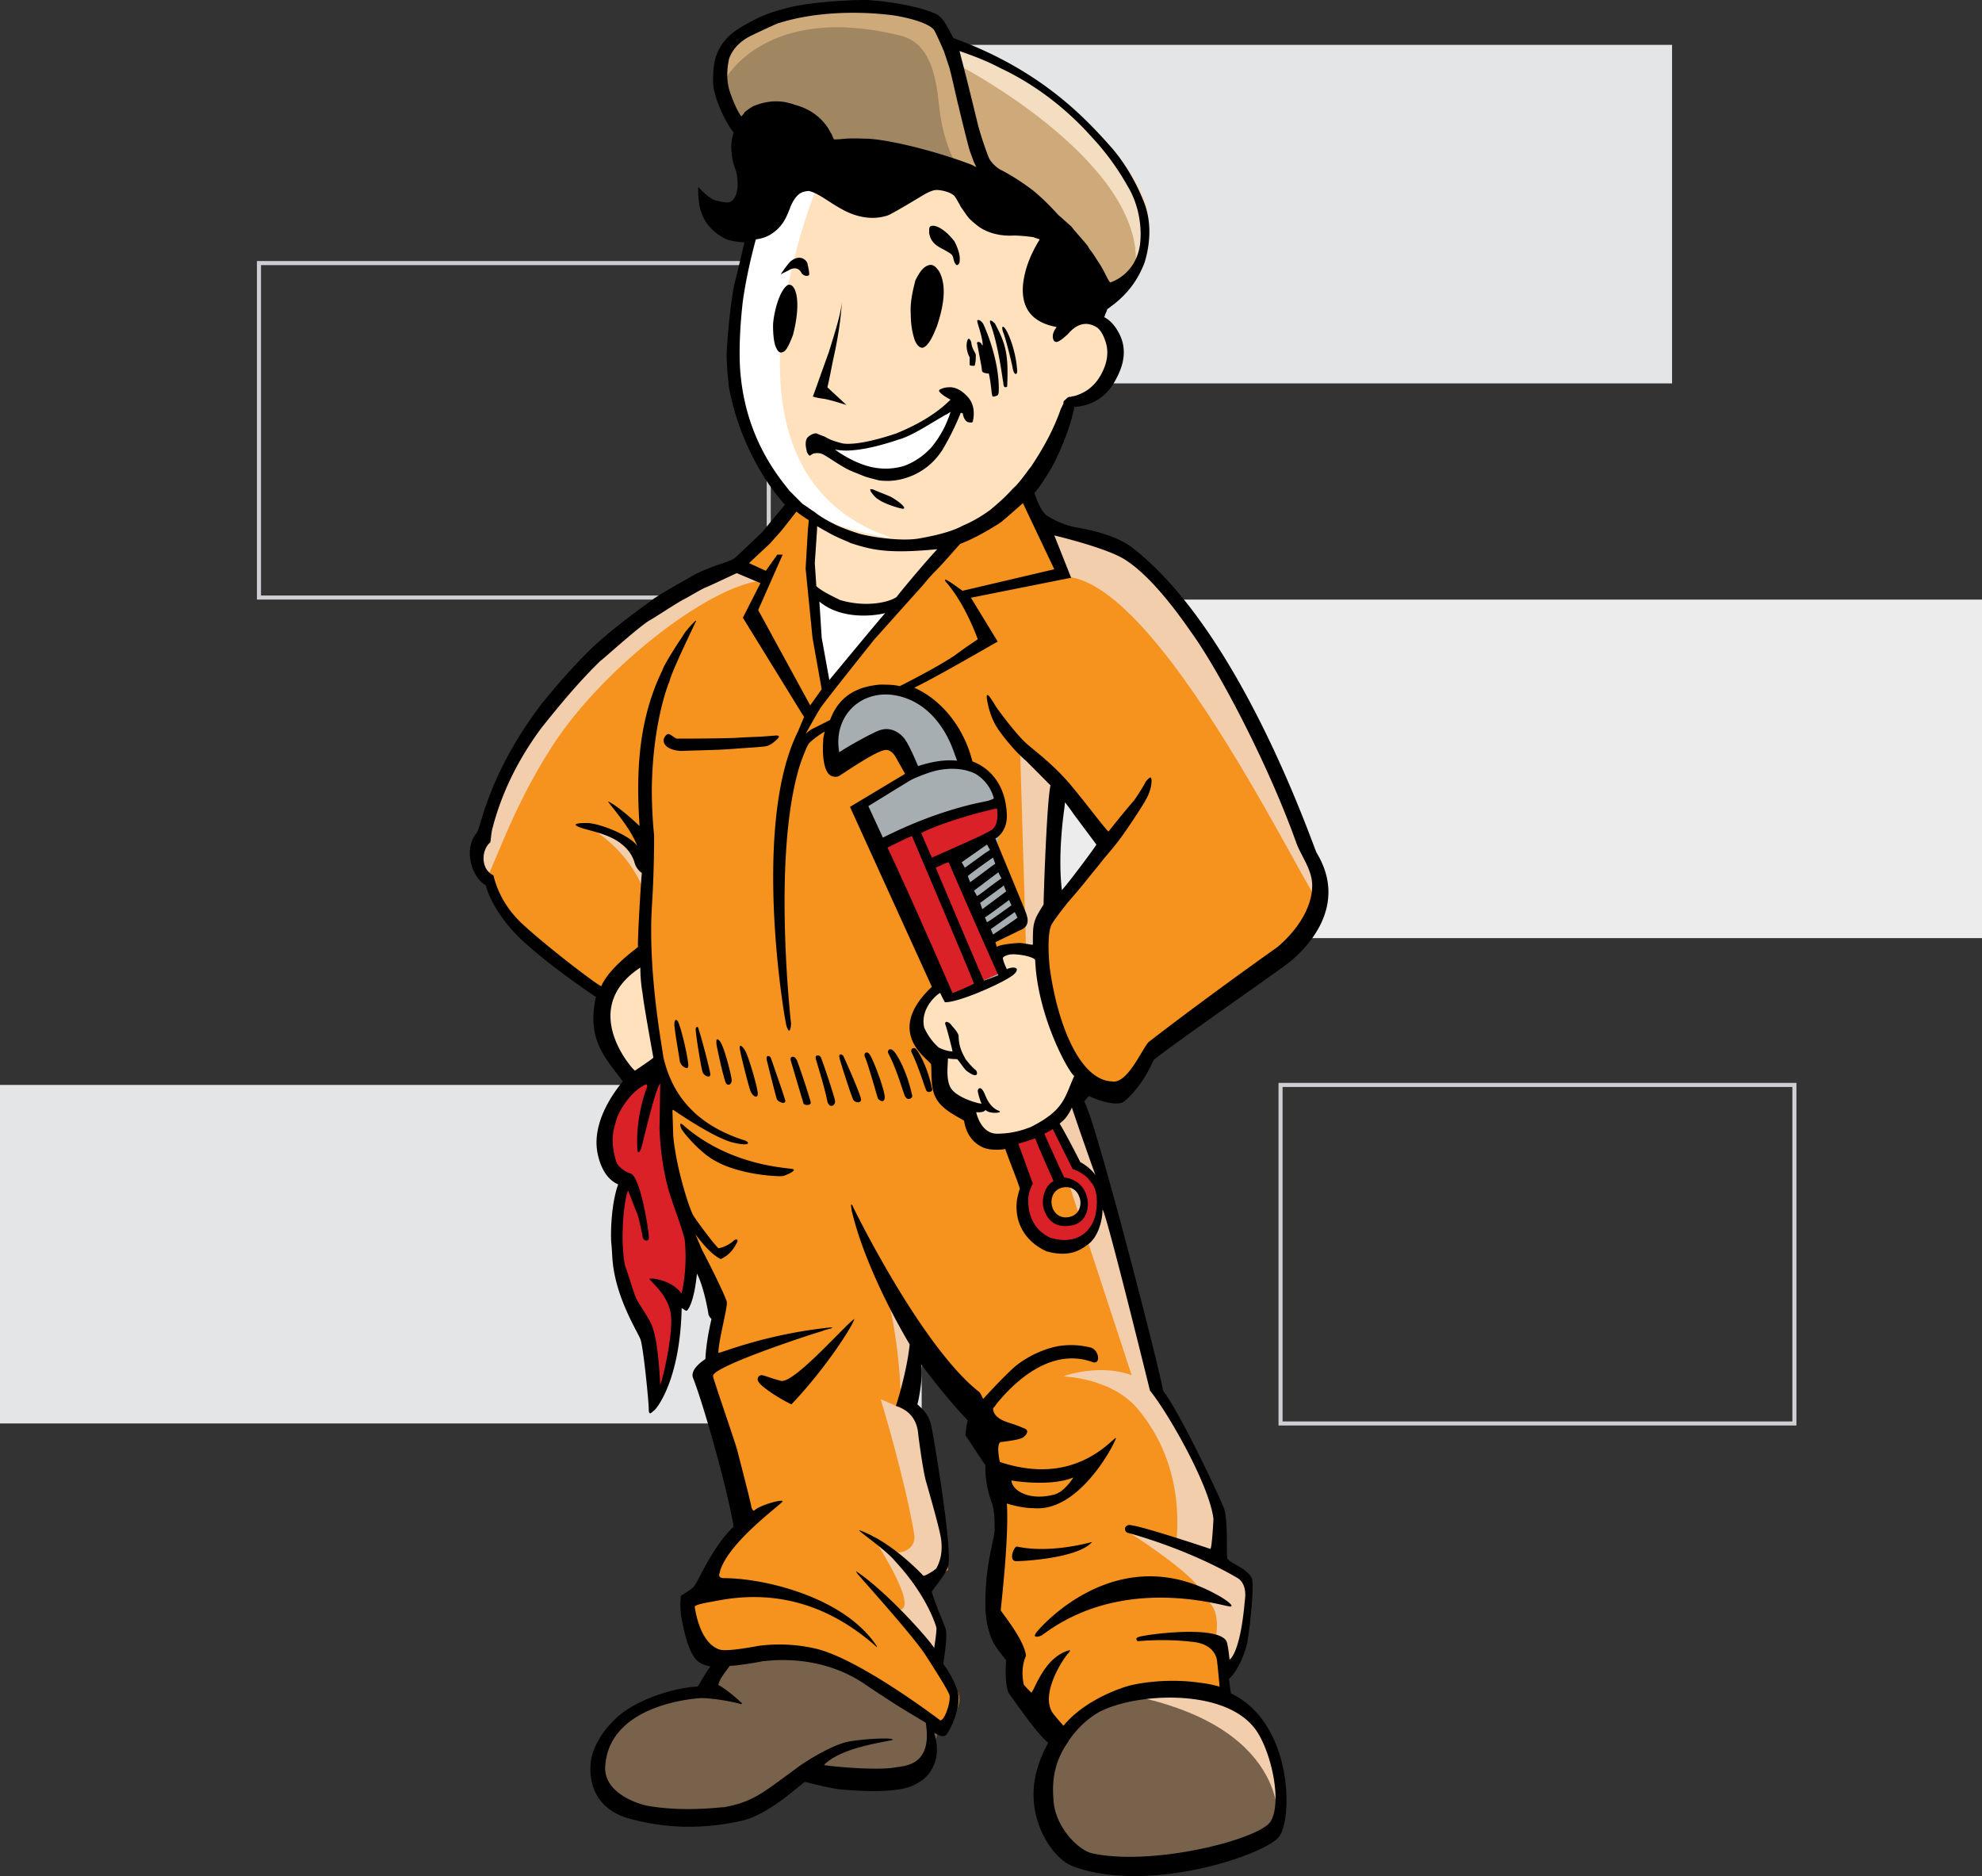
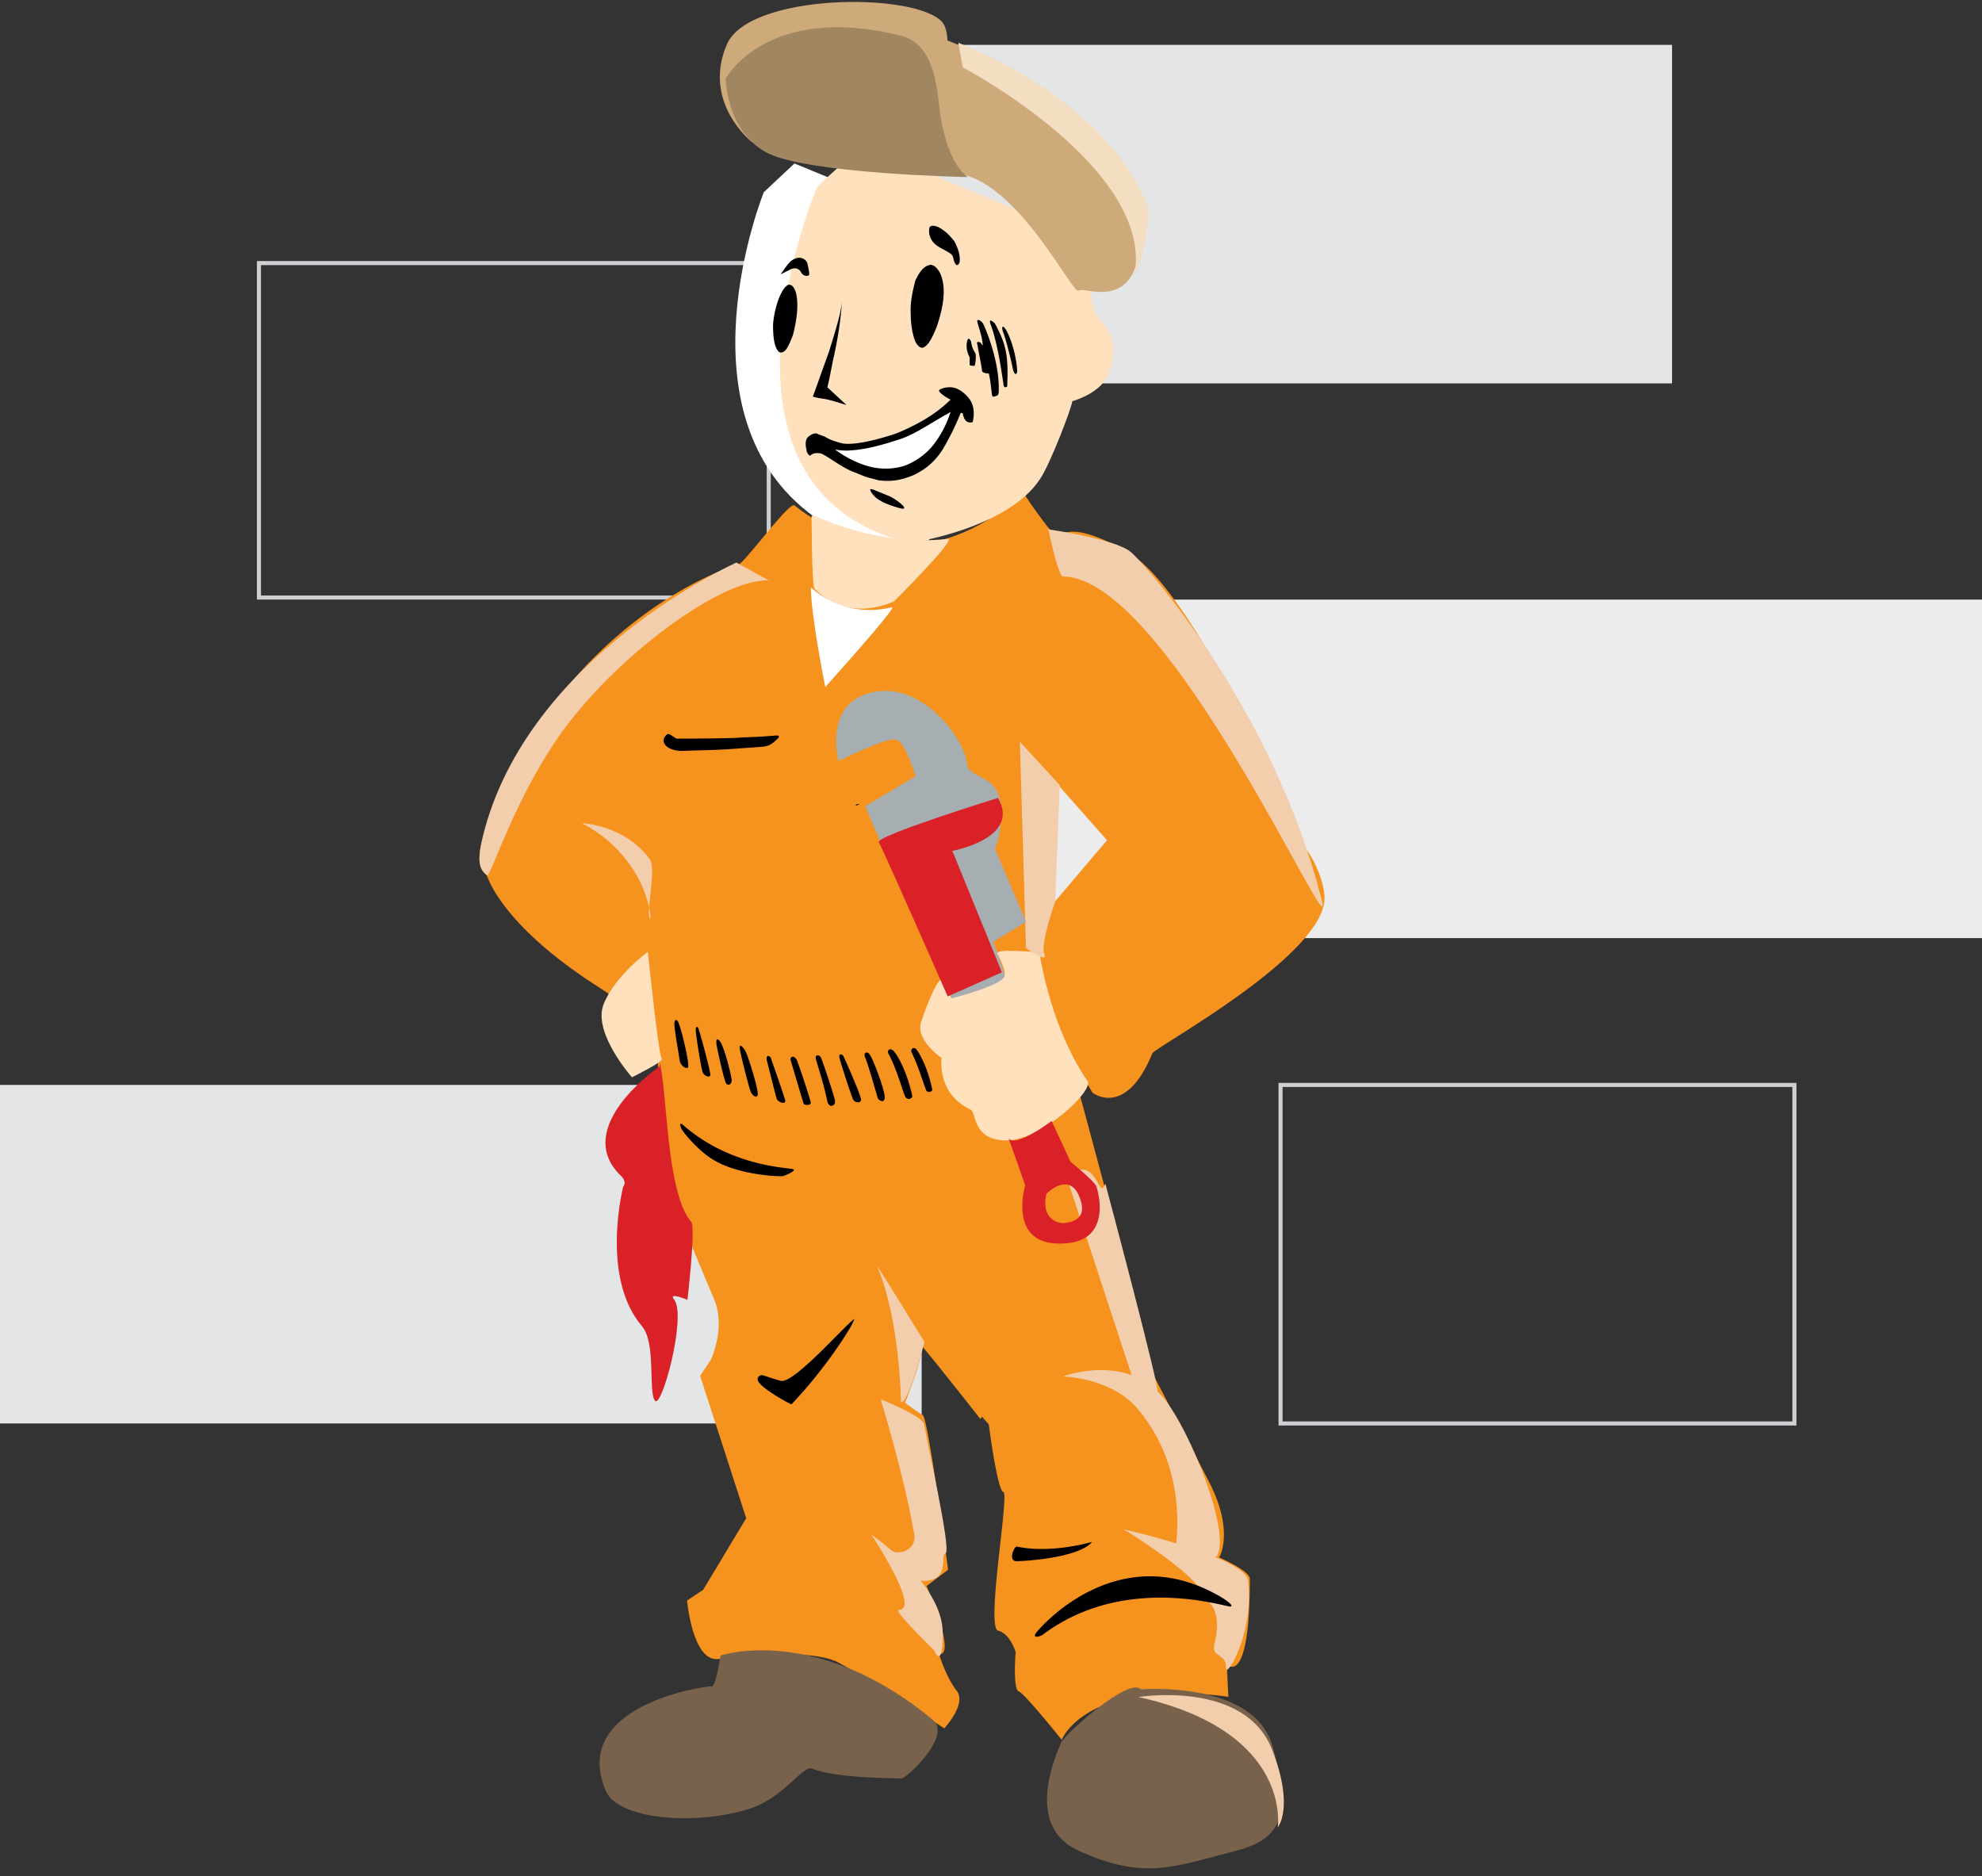
<svg xmlns="http://www.w3.org/2000/svg" width="486" height="460">
  <rect width="100%" height="100%" fill="#333333" stroke="none" />
  <g fill="none" fill-rule="evenodd">
    <path fill="#E3E5E7" d="M217 11h193v83H217z" />
    <path stroke="#CDCFD3" d="M440 266H314v83h126zM63.5 64.5h125v82h-125z" />
    <path fill="#E3E5E7" d="M0 266h226v83H0z" />
    <path fill="#ECECED" d="M230 147h256v83H230z" />
    <g fill-rule="nonzero">
      <path d="M267.876 267.89s8.095 6.415 14.684-9.623c.565-1.509 44.052-24.906 42.17-39.057-.753-6.415-4.895-11.698-4.895-11.698s-25.98-62.453-43.487-72.265c-17.697-10-15.25-.566-19.58-6.226-4.33-5.66-5.835-8.302-5.835-8.302s-25.603 27.17-56.101 3.207c-1.318-1.132-12.613 14.717-14.12 14.717-1.694 0-43.675 14.152-61.936 65.85-3.012 8.302.565 10 .565 10s3.2 12.076 27.485 27.548c7.719 4.906 12.049 10.189 14.12 14.15 3.012 37.171 3.576 37.171 14.119 62.266 3.012 6.981-.753 14.906-.753 14.906l-2.636 3.962 11.296 34.906-10.543 17.547-3.953 2.642s1.318 14.906 7.53 14.34c6.213-.755 23.156-2.642 29.745.943 6.589 3.585 25.791 16.038 25.791 16.038s5.648-6.038 3.012-9.245c-2.635-3.397-4.33-9.057-4.33-9.057s4.707 2.075-3.012-16.604l5.272-3.962s-4.895-37.17-6.213-37.925c-1.318-.755-4.33-3.02-4.33-3.02s4.895-12.264 3.953-13.962c-.94-1.698 14.496 17.925 14.496 17.925s.189-.189.377-.566l1.694 1.887s2.071 16.226 3.577 16.604c1.506.377-4.33 33.208-1.318 33.962 3.012.755 4.33 5.284 4.33 5.284s-.753 9.056.753 9.622c1.506.566 10.543 11.887 10.543 11.887s5.647-15.283 40.852-10.566l-.377-7.925s5.648 6.038 5.648-20.943c0-2.076-7.53-5.283-7.53-5.283s3.953-6.227-2.636-18.868l-13.178-25.284s-.188 0-.377-.188c-2.824-13.585-19.955-76.416-19.955-76.416l-4.33-.189a8.935 8.935 0 001.883-1.887c1.506-1.698 7.53 8.868 7.53 8.868zm-8.095-75.095l11.672 13.208-12.99 15.283c.188 0-.188-29.623 1.318-28.491z" fill="#F6921E" />
      <path d="M227.833 132.436s-18.016 1.9-28.15-5.7c-34.53-24.895-12.386-79.624-12.386-79.624l7.507-7.031 11.072 4.56 21.957 87.795z" fill="#FFF" />
      <path d="M200.424 45.688s-31.716 74.358 22.708 87.437c0 0 23.834-3.363 31.904-15.694 2.44-3.55 7.882-17.749 7.882-19.057 0 0 6.943-1.868 8.82-6.539 1.877-4.67 1.877-9.528-1.69-13.078-3.565-3.55-2.251-10.276-2.251-10.276l-17.829-16.814-38.659-15.88-10.885 9.901z" fill="#FFE1BD" />
      <path d="M200.742 109.165s16.397 3.907 31.863-10.233c.745-.744.931 1.302.931 1.489 0 1.488-5.59 16-13.974 16-8.385.186-18.82-7.256-18.82-7.256z" fill="#FFF" />
      <path d="M199.761 126.444s15.747 7.744 32.619 5.666c2.625-.377-13.123 15.298-13.123 15.298s-10.872 5.666-19.496-3.022c-.75-.755-.75-17.942-.75-17.942m-40.117 107.273s2.624 25.307 3.374 25.873c.75.567-7.31 4.533-7.31 4.533s-9.749-10.954-6.937-17.942c2.812-6.988 10.873-12.842 10.873-12.842m95.982.189s-11.436-1.133-10.31.377c.75 1.134 2.249 4.91 1.686 5.1-6.936 2.266-13.872 9.065-14.997 1.888-.562-3.21-4.124 5.666-5.436 9.82-1.313 4.345 5.061 8.688 5.061 8.688s-1.312 8.688 7.124 12.654c1.5.755.375 7.554 8.81 7.554 8.437 0 21.372-12.087 19.872-14.542-1.875-2.644-8.81-13.409-11.81-31.54z" fill="#FFE1BD" />
      <path d="M161.734 260.523c1.897 6.231 1.517 31.91 7.776 39.086 1.138 1.321-.948 19.07-.948 19.07s-4.931-2.077-3.224 0c3.034 3.965-3.035 26.812-4.742 24.735-1.706-2.266.38-14.161-3.224-18.315-10.24-12.084-4.551-34.176-4.551-34.176s1.138-1.133-.759-2.832c-11.948-11.896 9.672-26.624 9.672-26.624" fill="#DA2128" />
      <path d="M199.212 144.29s7.422 7.473 19.481 4.6c1.67-.384-16.327 19.544-16.327 19.544s-3.525-17.437-3.525-24.335" fill="#FFF" />
      <path d="M184.237 34.715s-12.158-9.661-5.986-23.868c5.425-12.502 45.83-12.881 52.751-5.493 1.31 1.515 1.31 4.546 1.31 4.546-7.108-2.463 47.326 15.343 47.326 46.788 0 20.838-13.842 13.26-15.152 14.586-1.31 1.326-14.403-25.951-28.994-28.603-14.217-2.652-51.255-7.956-51.255-7.956z" fill="#CEAA7A" />
      <path d="M188.487 142.285l-7.91-4.356s-51.231 22.727-62.155 67.046c-2.072 8.334.188 8.523.942 9.66.753.947 5.65-15.72 16.009-31.63 12.62-19.697 40.494-41.099 53.114-40.72zm68.558-12.5s16.197 2.272 20.153 5.492c3.955 3.22 35.22 39.016 46.898 85.418 3.578 14.584-37.67-79.357-63.473-79.357-1.13 0-3.578-11.553-3.578-11.553zm2.825 62.69l-1.13 28.6s-3.767 10.416-2.637 12.878c.942 2.462-4.52-1.515-4.52-1.515l-1.507-50.57 9.794 10.607z" fill="#F3CEAD" />
      <path d="M234.962 10.497s34.518 12.428 45.961 38.789c2.439 5.46-3.189 20.9-2.626 17.51 3.94-25.984-42.21-50.273-42.21-50.273l-1.125-6.026z" fill="#F4DEC1" />
-       <path d="M263.963 267.68s-2.713 6.467-5.607 6.467 5.968 10.84 5.968 10.84 6.511 4.374 5.607 7.037c-.905 2.662 1.627-1.142 1.627-1.142l-7.595-23.201z" fill="#F3CEAD" />
      <path d="M271.035 290.183c-1.669 4.898-2.04-8.101-9.457-1.507l16.69 50.866s4.45.565 5.563 2.072c1.298 1.32-12.796-51.431-12.796-51.431z" fill="#F3CEAD" />
      <path d="M260.627 337.48s15.38-5.87 24.57 5.114c6.564 7.764 16.88 33.52 13.128 39.013-.375.568-9.94-1.136-9.94-2.462 0-1.705 3.001-19.128-9.565-33.9-6.565-7.575-18.193-7.765-18.193-7.765z" fill="#F3CEAD" />
      <path d="M292.373 391.543c8.616.377-11.051-13.203-16.858-16.598 0 0 29.97 6.79 30.531 12.637 1.499 13.203-5.62 24.331-5.432 21.313.187-3.583-3.746-2.452-2.81-5.847 3.372-14.334-8.616-11.694-5.431-11.505zm-68.18-15.277c-2.435-14.335-8.242-33.196-8.242-33.196s10.49 4.15 10.677 6.224c.374 2.83 6.743 30.932 5.244 31.498-1.498.566 1.124 6.036-4.495 6.79-5.807.566-9.927-8.299-8.99-7.544 1.872 1.509 6.368 0 5.806-3.772z" fill="#F3CEAD" />
      <path d="M213.666 376.27s17.494 11.855 17.494 24.086c0 9.409-2.047 4.328-2.047 4.328s-10.236-9.973-8.747-9.973c5.583 0-6.7-18.441-6.7-18.441zm7.258-32.554s-.186-19.758-5.77-33.118c-.558-1.317 11.54 18.44 11.54 18.44s-4.095 15.619-5.77 14.678zM142.76 201.834s10.422.376 16.563 8.844c1.675 2.258-.93 12.796 0 14.49.745 1.693 0-14.49-16.563-23.334z" fill="#F3CEAD" />
      <path d="M268.795 290.808c-.556-1.347-6.295-5.965-6.295-5.965l-4.628-10.005s-8.886 6.734-10.553 4.233l4.073 11.545s-4.628 15.2 9.627 14.238c11.663-.577 8.331-12.699 7.776-14.046zm-7.776 9.044c-2.036.192-5.739-1.347-4.443-7.12l.185-.192s5.74-5.773 8.146 1.54c1.666 4.617-1.851 5.58-3.888 5.772z" fill="#DA2128" />
      <path d="M243.56 230.89l8.037-4.88-7.664-18.017c.56-1.126.935-2.252 1.122-3.753 2.803-16.328-7.664-11.824-8.038-17.454-.561-5.442-10.655-19.706-22.992-17.078-12.337 2.627-8.411 16.89-8.411 16.89s11.963-6.005 14.206-5.254c2.243.75 4.673 9.008 4.673 9.008l-12.337 7.32 8.038 18.954h.187l12.897 28.151s13.646-3.378 13.085-5.817c-.374-1.127-2.804-8.07-2.804-8.07z" fill="#A7AEB2" />
      <path d="M237.339 43.42s-4.715-2.451-6.79-15.275c-.754-4.903-.754-17.35-9.807-19.424-32.817-8.109-42.813 10.56-42.813 10.56s.189 12.825 9.996 18.105c9.807 5.28 49.414 6.035 49.414 6.035z" fill="#A18761" />
      <path d="M176.68 405.89s23.624-7.925 52.123 15.851c4.687 3.963-6.75 14.53-7.875 14.341-1.125-.188-15.937 0-21.749-2.453-2.437-.943-6.937 7.36-15.936 10.001-13.125 3.963-31.686 2.454-34.686-4.528-8.812-20.757 23.436-25.664 26.061-25.664.937-.188 2.062-7.548 2.062-7.548zm103.12 8.303s27.748-2.264 32.248 13.964c4.5 16.228 2.812 22.644-9.187 25.663-14.812 3.774-22.311 7.36-38.623-.188-13.312-6.228-5.062-23.777-4.125-26.23.563-1.887 16.687-16.417 19.687-13.209z" fill="#78624B" />
      <path d="M244.721 195.631s-30.172 9.352-29.223 10.88c.949 1.526 16.889 37.79 16.889 37.79l13.283-5.917-12.145-29.774s16.889-3.054 11.196-12.979z" fill="#DA2128" />
      <path d="M279.163 416.068s26.266-4.3 32.833 13.089c5.44 14.024 1.313 18.886 1.313 18.886s3.752-23.56-34.146-31.975z" fill="#F3CEAD" />
      <path d="M242.835 79.32c2.063 5.466 3.001 13.948 3.189 14.513 0 1.696.938.942.938.942.375-7.915-.375-10.554-3.002-15.454-.563-.566-1.5-1.32-1.125 0zm-.376 12.251c.376 1.508.563 3.393.75 5.09.188.188-.187.942 1.126.376.188 0 .563-.188.563-1.13.188-5.655-1.876-12.252-3.752-16.398-.375-.754-1.313-1.32-1.5-.942-.188.377 1.313 3.958 1.313 6.03 0 .378-.375-.565-.563-.565-.188-.188-.375-.188-.563-.188-.187 0-.375.188-.187.565.375 2.262 1.125 5.655 1.125 6.408 0 .754 1.688.754 1.688.754zm-5.252-8.104c-.375 1.13-.188 2.827.563 4.146v1.885c.187.189.75.189 1.125.189.188-.189.188-.189.188-.377.187-.754.187-1.508.187-2.262 0-.565-.938-1.32-1.125-3.204 0 0-.563-1.508-.938-.377zm-56.655 100.08c2.252-.188 6.003-.377 7.129-.565 1.126-.189 2.064-.943 3.002-1.885.938-.943-.563-.754-.563-.754l-2.439.188c-2.439.189-4.877.189-7.129.377-4.877.189-13.882.189-14.632.189-.563-.189-1.501-1.131-2.064-1.131-.563 0-1.125 1.13-1.125 1.32-.188 1.884 2.25 2.826 4.502 2.826 4.502-.188 8.817-.188 13.32-.565zm30.204 13.57c-.376 0-.75 0-.938.377.375 0 .562-.188.938-.377zm7.128 61.254c2.064 3.958 3.377 8.859 3.94 10.178.563 1.508 1.876.754 1.876.189-1.313-6.22-3.94-10.744-4.878-11.309-.938-.565-1.313.377-.938.942zm-24.012 1.508c.187.754 3.001 10.178 3.189 10.743.188.377 2.063.566 1.688-.565-.375-1.508-2.814-8.858-3.376-10.178-.75-1.32-1.689-.754-1.501 0zm-4.878-.565c-.375-.566-1.313-.754-.938.754s2.251 9.046 2.439 9.423c.188.566 2.064 1.508 2.064.377-.188-.942-3.377-9.989-3.565-10.554zm11.068.377c.376 1.32 2.064 6.596 2.814 10.366.563 1.885 2.064.942 1.876-.189-.187-1.13-3.001-9.612-3.376-10.366-.188-.942-1.689-1.13-1.314.189zm13.32-.943c-.75-1.319-1.688-.565-1.313.377.562.943 3.001 9.613 3.189 10.178.375.565 1.688 1.32 1.688-.377-.187-2.262-2.814-9.047-3.564-10.178zm-7.504.754c.375 1.508 3.002 9.612 3.377 10.178.375.565 1.688.942 1.876 0 .187-.754-4.127-10.366-4.315-10.743-.188-.377-1.313-.943-.938.565zm-11.443 27.14c-1.126-.376-15.008-.565-26.64-10.554-.374-.377-1.5-1.32-.75.565.376.943 4.69 6.032 8.255 7.916 5.815 3.393 15.195 3.958 16.696 3.77.187 0 3.564-1.32 2.439-1.696zm-23.825-34.49c-.188.565 1.313 9.8 1.688 10.743.375.942 1.876 1.508 1.876.565 0-.942-2.439-9.989-2.814-10.931-.188-.943-.563-.943-.75-.377zm5.065 3.77c0 .376 1.876 9.235 2.439 9.8.375.377 1.125.377 1.313-.754 0-.942-1.876-8.67-3.002-9.8-.938-.943-.75.188-.75.753zm-9.568-5.655c-.75-.754-.75.754-.75.942.188 2.45 1.126 7.35 1.313 8.859.188 1.319 1.876 2.261 2.064 1.508.375-.754-1.876-10.555-2.627-11.309zm15.383 7.35c.376 2.074 2.251 9.236 2.44 9.613.374 1.32 1.687 2.261 1.875 1.13.188-1.13-2.439-9.989-3.19-10.93-.75-1.132-1.5-1.697-1.125.188zm5.253 79.537c-.563 0-1.5.754-.563 1.885.75 1.13 5.065 3.958 7.88 5.277 8.816-9.235 15.57-20.167 15.382-20.92-2.626 1.884-15.383 16.585-18.197 15.077-1.688-.377-3.94-1.32-4.502-1.32zm111.433 53.715c-24.388-13.382-42.96 7.916-44.085 9.424-1.126 1.508.938.942 1.5.565 20.26-15.266 45.024-6.785 46.15-6.973 1.125-.189-2.064-2.262-3.565-3.016zm-48.963-8.104c1.876 0 15.195-.754 18.572-4.712-6.378 1.696-13.32 2.262-18.384 1.13-.75-.188-2.252 3.582-.188 3.582zm-3.002-302.502c-.562-.566-.562.377-.187 1.32.563 1.319 2.063 7.35 2.251 8.48.375 2.262 1.313 1.885 1.126.566-.376-5.089-2.44-9.8-3.19-10.366zm-22.699 177.731c1.689 3.393 3.002 7.916 3.565 9.236.375.942 1.688.377 1.5-.189-1.125-5.465-3.376-9.423-4.127-9.989-.938-.377-1.125.566-.938.942zm.938-189.228l-.187.754c-.563 2.262-1.126 4.9-.938 7.539 0 2.45.375 4.523.938 6.22.562 1.507 1.5 2.261 2.25 1.884 1.126-.565 2.064-2.261 3.19-5.089 2.063-6.03 2.251-10.554.563-13.57-.188-.188-1.126-1.884-2.44-1.508-1.5.377-2.438 1.885-3.376 3.77zm10.88-4.9c.188-2.074-1.312-4.712-1.312-4.712-.563-.754-1.314-1.508-1.689-1.885-1.688-1.508-3.001-2.073-3.94-1.885-.562.189-.562.566-.562 1.697.187 1.13.563 1.884 1.313 2.638s1.688 1.131 3.002 1.885c.938.565 1.313.754 1.5 1.32.188.376.188 1.507.938 2.072.376 0 .75-.376.75-1.13zm-42.021 2.45c1.876-1.131 2.814-.189 3.19.565.374.754 1.5.943 1.875.566.188-.377-.188-1.885-.375-2.827-.188-.754-1.688-2.45-4.127-.566-.563.566-1.313 1.508-2.439 3.204l1.876-.942zm-.188 3.58c-2.25 1.509-3.564 7.728-3.564 9.99 0 2.073.188 3.77.563 4.9.563 1.508 1.125 1.885 1.876 1.508.75-.188 1.5-1.696 2.439-4.146 2.25-8.67.562-13.005-1.314-12.251zm13.32 3.959c-.188 2.827-1.501 6.973-3.19 12.44-2.25 6.219-3.564 9.988-3.939 10.93.563.19 1.313.378 2.814.566 1.876.377 3.564.942 5.44 1.508l-4.69-4.335c.563-2.262.938-4.523 1.501-7.162 1.313-5.843 1.876-10.555 2.064-13.947zm24.387 21.486c-.562.188-.562.377-.562.565.375.566 1.313 1.32 2.814 2.074-3.565 3.58-8.255 6.22-13.32 8.292-6.19 2.074-10.693 2.828-13.132 2.45-1.5-.376-2.814-.753-4.127-1.507-.187-.189-1.5-.566-2.25-.943-.751-.188-2.252.754-2.44 1.32-.562 1.13 0 2.827 0 3.015 0 .189.375.943.75 1.131 0 0 .563-.377.939-.565.375 0 .75-.189 1.688 0 1.126.188 5.065 3.392 8.067 4.523l2.814 1.131c1.125.377 2.063.565 3.376.942 3.002.377 5.628 0 8.63-1.319 2.814-1.32 5.065-3.204 6.941-6.031a65.73 65.73 0 004.502-9.047c0-.188.188-.188.563 0 .188 1.13.563 1.696 1.126 2.073.563.189 1.125.189 1.313 0 .563-2.45.188-4.523-1.126-6.03-1.5-1.697-3.189-2.64-4.877-2.451-.563 0-1.313.188-1.689.377zm.938 6.408c.563-.188.938-.565 1.314-.754-1.126 3.581-2.814 6.408-4.69 8.67a17.175 17.175 0 01-6.566 4.523c-2.439.754-5.065.943-7.88.377-2.813-.565-6.378-2.261-9.192-4.335 0 0 2.064.377 3.94.189 3.19-.189 7.129-1.131 11.631-2.639 2.064-.565 4.878-2.073 8.254-4.146l3.19-1.885zm-10.317 22.994c1.125-.189-1.689-2.262-3.19-3.016-1.313-.565-2.814-1.13-4.127-1.696-.75-.188-.938-.188-.563.565.563.754 1.126 1.508 1.876 1.885 1.501 1.131 5.44 2.262 6.004 2.262z" fill="#000" />
-       <path d="M275.407 270.222s4.128-2.828 7.505-10.37c4.878-3.958 28.52-20.36 33.022-23.754 5.441-4.336 14.447-14.517 6.942-26.96-.75-1.13-18.387-54.108-45.217-74.846-4.316-3.393-12.196-4.713-13.322-4.902-3.19-.565-5.629-1.696-7.692-3.016-1.314-.943-2.44-3.77-3.002-5.468.375-.565.75-.942.75-.942 1.313-1.697 2.44-3.582 3.565-5.468 1.876-3.582 3.565-7.54 4.878-12.065.188-1.132.563-1.886.563-2.64 4.878-.377 8.256-2.828 10.32-6.975 2.251-4.148 2.439-7.919.562-11.312-.938-1.697-2.064-3.017-3.565-3.77.188-.19.188-.19.188-.378.188-.566.563-1.131.563-1.508.188-.189.563-.377.75-.566 3.94-2.828 6.755-6.41 8.444-10.934 1.5-4.902 1.688-10.181-.188-14.894-1.876-4.714-4.503-9.238-7.693-13.009-6.191-6.975-16.886-18.853-38.088-26.771-.375-.189-.563-.189-.938-.377-1.876-3.582-2.439-4.525-3.565-5.468-1.5-1.13-8.443-3.205-16.886-3.77 0-.189-12.196 0-19.513 1.697-3.565.942-8.443 2.073-14.26 6.41-3.002 2.45-3.94 5.279-4.315 6.975-.188.943-.375 2.263-.375 5.09.187 3.96 3.377 10.37 5.066 12.255-.938 2.828-.75 6.033.563 9.426 0 0 .562 2.074.375 4.148-.188.566-.188 3.017-2.252 3.582-1.5 0-2.439-.377-3.377-.565-1.313-.566-3.002-2.074-3.94-3.205-.188.188 0 3.016.188 4.147 0 .377.562 3.205 2.251 5.28 1.313 1.507 2.814 2.639 4.503 3.393 1.501.565 4.315.754 4.315.754s-2.063 8.86-2.439 10.18c-.375 1.32-1.5 9.05-1.876 16.402-.188 2.074.375 8.107.563 9.05 1.876 10.558 7.317 21.68 13.697 28.656l-5.63 6.787c-.187.189-6.566 6.222-6.566 6.222-.188.188-.375.188-.563.377-1.313.566-2.814 1.131-4.128 1.508-1.876.754-3.94 1.508-5.628 2.451-1.877 1.131-7.13 3.96-9.57 5.656-2.25 1.697-11.445 8.107-16.886 13.763-3.752 3.77-7.317 7.918-10.694 12.066-13.322 17.533-14.823 30.353-15.948 31.673-3.378 4.147-1.126 10.934 2.251 12.82 0 0 1.126 5.278 7.13 11.688 5.816 6.222 19.7 15.648 19.888 15.648-2.439 10.747 2.627 15.271 6.567 20.739 0 .188-7.88 8.672-6.192 17.533 1.314 6.599 4.879 7.541 5.066 7.73-1.688 4.713-1.876 11.689-1.688 14.328.187 1.508.187 3.205.375 4.902.938 8.86 6.004 16.779 6.754 18.664.75 1.885 2.064 15.46 2.064 17.156 0 1.886.75.755 1.314.377.563-.377 6.379-7.352 6.754-25.074.563.189.938.754 1.314.566.187-.189 1.688-1.697 2.439-9.05 1.688 3.205 2.814 9.615 2.814 9.992.188.566.563.943.75 1.131-.75 3.205-1.313 6.41-1.5 9.804-.188.188-3.94 2.45-3.002 4.713 2.251 5.656 8.067 25.64 9.944 36.386-5.254 4.902-8.819 13.763-9.757 14.706-.938.942-2.064 1.508-3.19 2.262-.187 1.885-.187 3.77.188 5.656.375 1.885 1.501 8.295 3.94 10.37 1.126.942 2.44 1.13 3.19 1.319-.375.188-1.126 1.508-3.19 4.902-4.69.188-13.509 2.45-19.138 6.975-2.251 1.886-6.566 6.41-7.13 11.878-.75 10.18 7.13 12.82 9.007 13.385 9.193 2.64 18.762 2.828 28.519.566 6.754-1.886 13.509-8.484 15.01-9.427.188 0 6.38 1.697 9.194 1.886 15.572 1.32 17.824-1.32 18.95-1.886 1.125-.565 6.004-4.336 3.565-12.066.375.189 2.439 1.697 3.19.189 1.125-1.508 2.814-5.656 2.814-8.672 0-3.017-3.565-8.296-3.753-8.296 0-.565 1.126-6.787.563-8.672-.375-1.131-3.19-7.918-3.377-9.05-.188-.188 3.377-4.147 3.94-6.221 1.313-3.582-3.565-32.239-4.128-34.69-.563-2.45-1.876-3.77-3.377-5.09.187-.377 1.5-6.598.938-9.803 3.565 4.713 7.317 9.426 11.445 13.762-.188.377-.563 2.64-.563 3.582.188.377 4.503 6.976 4.879 7.353-.188 4.902 1.5 9.05 1.688 9.615.563 2.074.563 3.96.563 6.222 0 2.262-2.44 8.86-2.251 18.853 0 3.582.938 6.221.938 6.221.75 3.394 3.94 6.41 4.127 6.976-.375 5.467.376 7.164.563 7.918 2.627 3.582 7.13 10.18 9.757 12.254 0 .189-3.94 6.41-3.565 13.574.188 7.165 4.69 14.894 9.756 16.78 18.388 6.787 47.094-2.828 50.472-7.353 3.377-4.713 3.19-27.902-11.82-35.067-.188-.565-.376-2.828-.564-3.582.188 0 2.627-2.262 4.316-7.918.75-2.828 2.064-15.46 1.313-16.78-1.126-2.45-5.629-3.77-6.004-4.9-.187-.19.188-9.616-.75-12.067-.938-2.64-10.695-23.377-15.01-29.033 0-2.074-16.511-66.551-19.326-70.888l1.126-1.32c3.752 1.698 6.942 2.263 8.443 1.509zm-16.886-130.651l-22.515 5.279s-2.815-2.074-3.565-2.451c-1.126-.754-.563.188-.563.188 2.814 3.205 5.629 8.107 7.88 14.14-.75.566-2.627 1.697-5.629 3.96-2.251 1.507-6.754 4.147-13.509 7.54-1.5-.377-3.19-.377-4.878-.377-6.567.566-10.32 3.582-12.195 8.673l-4.503 2.262a8.488 8.488 0 00-1.501 1.131s2.626-4.713 3.564-6.221c.939-1.508 13.322-16.968 13.322-16.968l11.82-13.197c.938-1.131 1.876-2.262 3.19-3.582 2.064-2.074 3.94-4.336 6.004-6.599 4.503-1.696 9.381-4.901 9.944-5.278.75-.566 3.94-3.394 5.441-4.714l7.693 16.214zm-9.757 99.167c1.501-1.509-.187-1.886-1.876-1.132-.188-.377-.75-1.508-.938-2.45-.375-.755 1.689-1.132 1.689-1.132 1.313-.188 3.377.189 4.127.377.75.189 1.877.566 2.064.943.563 13.763 8.068 27.337 9.57 28.468-2.44 5.467-2.44 8.295-10.508 12.443-2.814 1.131-5.441 1.697-8.443 1.697-3.94 0-5.066-5.09-5.066-5.28 2.064.19 2.252-.565 2.252-.565.938 1.131 4.69.754 3.19.189-1.502-.566-2.44-2.074-2.815-2.828s-.75-1.885-1.126-2.262c-.188-.378-.938-.755-1.126.188 0 .566.563 2.451.938 3.205-1.688-.188-6.191-1.697-7.505-3.77-1.313-2.074-.75-5.656-.75-7.353.563.188 2.251.188 2.251.188.563.566 1.501 2.074 2.252 2.828 3.19 2.451 2.814.189 2.251-.188-.938-.754-1.688-1.697-2.439-2.64-.563-1.13-1.688-2.828-1.688-5.656-.188-1.13-1.877-2.639-1.877-2.827-1.125-1.132-1.688-.566-1.313.188.563 1.697 1.689 6.222 1.689 6.41-.939 0-2.252-.377-3.378-.943a14.211 14.211 0 01-3.565-4.901c-1.125-4.902 3.565-8.484 3.94-8.484.188.565 1.126 2.262 1.126 2.262 3.378.189 15.573-5.279 17.074-6.975zm-31.146-30.92s5.63-2.827 6.004-2.827c0 0 15.386 36.197 15.198 36.197 0 0-3.94 1.886-5.253 2.263 0 0-10.883-25.075-15.949-35.632zm23.641 32.616c-.187-.188-11.82-27.714-11.82-27.714.187 0 2.251-1.13 3.19-1.32.187.566 11.07 25.452 12.195 27.715a73.87 73.87 0 01-3.565 1.32zm-5.44-29.033l6.19-4.336.751 1.32c-1.313.753-6.004 4.335-6.191 4.335l-.75-1.32zm7.129 16.402l5.816-4.148c.188 0 .563 1.131.75 1.32-.937.754-5.44 3.77-6.003 4.148l-.563-1.32zm-.938-1.697c-.188-.377-.375-1.131-.563-1.131 1.5-.943 6.004-4.336 6.004-4.336 0 .188.563 1.32.563 1.32-1.314.942-5.441 3.959-6.004 4.147zm-1.126-3.205c-.188-.377-.375-1.131-.563-1.508 1.501-1.131 6.004-4.336 5.817-4.336 0 .188.562 1.32.562 1.508l-5.816 4.336zm-1.313-3.205c-.188-.377-.75-1.32-.75-1.32l6.003-4.524c.188.565.563 1.13.75 1.508-1.5.943-5.253 3.959-6.003 4.336zm-1.689-3.393l-.563-1.509c.563-.565 5.817-4.336 6.192-4.524.187.565.375 1.13.563 1.508-.188 0-4.316 3.205-6.192 4.525zm5.254-12.82c-1.314.754-1.314.942-14.635 6.787l-2.627-6.033c4.503-2.263 12.57-4.714 18.575-6.033 0 0 .75 3.959-1.313 5.278zm-.751-7.165l-3.565.754c-7.88 1.886-15.198 4.714-22.327 8.296l-3.565-7.73s9.193-5.656 10.132-6.221c.938-.566 4.127-1.886 6.379-2.451 4.128-.943 7.505-.377 9.756.754 3.753 2.262 4.503 6.033 4.503 6.033-.187.188-1.313.565-1.313.565zm-17.262-8.483s-1.876-4.525-3.002-6.222c-.75-1.32-3.19-3.582-6.191-2.64-1.501.378-8.256 4.148-10.132 5.468-1.501-8.107 4.315-14.705 12.383-14.14 7.88.754 13.322 6.787 15.948 14.706l.563 1.508c-3.19-.377-6.754.377-9.569 1.32zm-8.067-37.518c-.75.754-13.697 16.402-13.697 16.402l-1.876-10.369-.563-8.86c5.629 4.712 14.072 3.393 16.136 2.827zm-16.887-6.598l-.375-5.656.563-8.296v-.754c1.689.943 3.19 1.886 4.878 2.64 1.126.565 2.252.942 3.377 1.508 5.254 1.697 9.194 2.64 21.014 1.508h.188c-3.19 3.394-9.756 11.312-9.944 11.689-1.876 1.32-7.505 2.64-13.884.754-2.252-1.131-4.316-2.074-5.817-3.393zm67.545-110.102c3.378 3.582 6.38 7.73 8.819 12.066 2.627 4.336 3.565 9.804 3.002 14.328-1.126 7.542-7.318 9.238-7.318 9.238-.938-1.13-1.125-2.45-3.19-5.467-1.875-3.017-1.688-2.262-2.25-3.394-.188-.377-3.94-4.524-3.94-4.713-.188-.188-1.877-1.697-3.378-3.016-1.876-2.074-3.753-3.96-6.004-5.845a56.473 56.473 0 00-7.88-5.09c-.188 0-2.064-1.131-3.002-2.828-.376-.754-2.064-5.467-2.815-8.484-.563-2.262-3.002-12.443-4.503-17.91 3.19 1.131 6.38 2.262 9.944 4.148 8.444 3.959 16.136 9.803 22.515 16.967zm-88.746-11.123c-1.314-3.96-.188-7.918-.188-8.107 1.126-3.205 3.94-4.902 5.066-5.467 1.5-.754 6.754-3.205 6.942-3.205 13.697-4.336 28.52-1.886 28.707-1.886 8.63 1.509 9.569 3.583 9.569 3.583.375.565 2.063 4.336 2.439 5.278l1.125 3.394c.376.754 2.252 9.615 2.44 9.992 0 .189 2.626 10.935 2.814 11.123.188.566.563 1.508.75 2.074 0 .189.563 1.131.751 1.697l-1.126-.566c-8.255-3.205-20.826-6.41-26.267-6.41-5.441-.188-4.879.189-7.505.189a9.215 9.215 0 01-.563-1.32c-.188-.188-.375-.566-.563-.943-1.876-3.205-4.878-5.278-8.443-6.221-.188 0-.376-.189-.563-.189-3.377-1.13-6.567-.754-9.757.566-.563.377-1.5.943-2.064 1.508-.187.377-.375.566-.75.943-.75-.943-1.876-3.205-2.814-6.033zm12.57 95.207c-5.628-7.54-9.006-16.025-9.944-25.828-.563-5.656 0-13.386.563-18.099 1.126-7.918 3.19-15.082 3.19-15.082 5.066-.566 7.13-4.902 7.13-4.902.187-.189 1.313-2.828 1.313-3.017 1.689-3.959 3.377-3.77 4.503-3.959 2.44.566 4.503 2.451 7.88 4.336 3.94 2.263 7.88 2.828 11.445 1.697 1.501-.565 8.819-5.09 9.57-5.467.75-.377 1.688-.754 2.063-.754.563-.189 3.377.188 4.69 1.32.376.377 1.502 2.45 1.69 2.827.187.189 1.5 2.263 2.063 2.828.75.754 1.689 1.509 2.44 2.074 2.251 1.508 5.253 2.263 8.443 2.074 1.5 0 3.19.189 4.69.377l1.689.566c-2.44 3.959-3.753 7.54-4.128 11.311-.375 5.656 2.252 9.05 8.256 10.181-.938 1.32-1.126 2.262-.75 3.205.562.943 1.5.377 3.564-1.508 1.876-2.263 3.94-2.828 5.629-2.263.187 0 .563.189.938.378.188 0 .188.188.375.188.938.566 1.689 1.885 2.252 3.582.75 2.262.563 4.902-.938 7.73-1.501 3.016-3.94 4.902-6.943 5.656-.187 0-.562 0-.562.188-.563-.188-.939.189-1.314.566-.187.188-.563.377-.563.754v.188c-.187.566-.563 1.132-.75 1.697-1.876 5.28-4.503 9.804-7.13 13.763-1.501 1.885-2.814 3.959-4.503 5.467-1.689 1.886-3.565 3.582-5.629 5.28-2.064 1.507-4.315 2.827-6.567 3.77-1.125.565-3.377 1.885-10.882 3.205-4.503.754-11.633-.377-14.447-1.131-1.876-.566-3.94-1.32-5.629-2.074-1.876-.943-3.752-1.886-5.629-3.394-.938-.565-1.876-1.32-2.814-1.885l-3.19-3.205a117.74 117.74 0 01-2.064-2.64zm-2.626 15.46c.938-1.131 1.876-2.074 2.814-3.205l3.565-4.525a28.624 28.624 0 003.002 2.074c0 .943-.188 2.074-.188 2.262l-.562 9.615 1.688 16.968 2.252 12.632-2.815 3.959-12.758-23.378 6.004-13.574H190.6l-2.814 3.959-4.128-1.885 5.254-4.902zm-31.897 104.068c0 2.074.188 4.336.563 6.41.188 2.263 2.627 15.648 2.627 15.648 0 .189-3.377 2.451-4.503 3.205-.188.189-14.26-15.082 1.313-25.263zm10.132 79.937c-2.627-3.582-8.068-3.96-7.88-3.582.188.565 4.69 3.959 5.253 8.86.563 4.903-2.063 15.837-2.626 17.157-.376-7.73-1.126-13.009-2.44-15.46-1.313-2.45-2.626-4.147-3.377-5.655-.75-1.509-2.251-6.976-2.814-8.107-1.314-6.787-.188-16.59.75-18.476.563 1.32 2.064 5.467 2.252 5.656.563 1.697 1.126 4.713 1.313 5.656.188 1.13 1.314 1.13 1.501.565.188-.565-.75-6.975-2.064-11.5-1.313-4.525-2.251-4.525-2.814-4.713-.563-.189-2.252-1.131-3.002-2.451-1.876-5.845-.563-8.673 0-10.746.563-1.886 3.377-6.787 7.13-8.484.375-.189.375.565.375.565s-2.814 6.599-2.44 14.894c0 1.509.564 1.697 1.127-.377.938-3.77 3.565-14.705 4.503-15.27 0 .753-.188 10.934-.188 10.934.375 9.804 2.44 15.837 2.627 16.402 1.126 3.582 2.627 7.164 3.565 10.935.75 7.541-.75 12.82-.75 13.197zM219.682 433.3c-4.878.943-17.261-.377-17.636-.565 4.503-4.714 17.073-5.845 16.886-6.222-.188-.565-7.505-.188-11.258.566-3.19.754-8.818 3.77-12.57 6.598-8.256 6.033-10.508 8.107-17.637 9.427.187-.189-9.194 1.32-18.763-.377-1.876-.377-10.32-2.828-10.32-9.238.563-15.648 22.14-17.156 23.83-17.156 1.688 0 6.378.565 9.568 1.508 0-.189.375-.189-.188-.566-.375-.377-3.565-3.205-5.44-4.147 0-.189.187-.755.374-1.132.376-.942 2.44-3.582 2.44-3.582 1.876 0 7.317-.942 8.067-1.13.939 0 12.947-2.075 24.204 5.09 4.503 3.016 9.006 6.032 13.884 8.86.563.377 1.314.754 1.877 1.132 1.688 10.369-4.879 10.557-7.318 10.934zm87.621-9.992c3.94 4.525 7.318 17.91 4.316 23.19-2.44 4.336-28.52 11.123-43.717 7.918-3.565-.755-9.194-6.599-9.569-13.009-.375-4.525 0-9.238 3.565-14.328.188-.377 2.814-4.525 7.317-7.164 8.444-4.714 30.02-6.222 38.088 3.393zm-25.329-82.387c4.69 5.844 14.635 23.377 15.573 31.484 0 .189-.375 7.164-.75 7.353-.563-.189-18.576-6.222-20.077-5.845-1.313.377-.938 1.697-.187 1.886 16.136 4.524 26.267 10.746 26.643 10.934 1.876.943 2.439 3.205 2.064 5.656-1.126 13.197-3.753 14.517-3.753 14.517 0-.188-.375-3.77-.75-4.525-2.252-4.147-21.015-1.508-21.765-.942-.75.377 0 .942 0 .942 4.503-.377 9.006-.377 13.697.189 4.69.565 5.44 3.393 5.628 3.959.188.566.563 4.902.75 6.976-1.5-.377-3.001-.755-4.877-.943-7.693-1.131-15.76 0-19.138 1.32-10.132 3.582-14.072 9.05-14.26 9.238-1.125-1.32-1.876-2.074-2.814-3.394-2.814-4.902 3.002-13.386 3.94-14.328.75-.754.375-.943.188-.754-6.004 1.696-8.256 9.426-9.194 10.369-.563-.566-1.876-1.885-1.876-2.074 0-.189-.938-3.582.563-6.976-.376-3.582-4.879-9.238-6.192-11.123 0-.565 2.064-17.722 1.501-26.205 3.19.942 5.254 1.13 6.567 1.13 10.507.943 18.575-13.573 19.7-16.024 1.126-2.263-.187-.566-.375-.566-7.505 6.976-16.698 8.861-27.58 5.279-.188-.566-.939-4.525.187-4.902 1.689-.188 4.315-.565 5.066-.942.75-.189 2.439-1.886.563-2.451-1.689-.754-2.44-.943-3.565-1.32-2.44-.754-3.94-1.885-3.94-3.582.187-.189.563-.566.75-.943 4.879-6.033 13.697-13.951 23.641-10.369 2.064.754 1.689-3.016-.563-3.582a19.76 19.76 0 00-7.505-.377c-3.565.566-8.443 2.64-11.82 5.844-3.377 3.205-6.755 6.976-6.942 7.164-.188-.377-.563-1.32-.938-1.696-14.072-10.935-30.771-44.87-31.146-45.813-.563-.566-.188.566-.188 1.131 3.565 15.46 14.26 32.993 14.26 32.993-.75 7.164-3.378 15.082-3.378 15.082.563.189 4.879 1.32 5.441 6.599 0 .377 1.126 8.86 1.877 11.689.75 2.64 3.377 11.688 3.752 14.328.375 2.828 0 5.09-1.126 7.164-.187.377-2.626 1.885-3.19 1.885-.374-.377-7.692-8.295-15.572-11.123-1.501-.566 6.192 4.525 8.63 7.541 8.069 8.673 10.132 16.214 10.132 16.402 0 1.32-.375 3.582-.562 4.902-.563-1.32-11.258-13.574-19.138-18.853 0 .189.375.754.938 1.32.563.754 12.383 13.763 15.948 19.041.375.566 5.629 8.673 6.004 9.992.375 1.509-1.126 6.222-2.251 6.222-.75-.566-20.64-15.648-31.146-17.722-4.316-.943-8.819-1.131-13.322-.565-.187 0-7.505 1.508-9.569.942-4.878-1.508-6.004-9.426-6.191-10.557.375-.566 2.814-.943 6.942-1.697 13.697-2.263 26.08 1.508 37.15 11.123.938.943.563.189.375 0-8.068-11.877-27.58-16.402-37.337-16.402-.563 0-1.126-.189-1.126-.754 1.126-7.353 15.573-17.533 15.573-18.099 0-.566-5.629.943-6.942 2.262 0 0-.376.377-.75-.942-.189-1.32-2.815-11.312-3.378-13.574-.563-2.263-6.192-18.288-6.004-18.476 0-2.451 26.267-10.935 26.643-10.935.563-.377 3.94-.943 2.064-.943-16.136 1.697-27.019 6.41-27.394 6.222 0-3.017 2.252-10.935 2.064-12.443-.188-1.32-5.629-12.066-6.004-12.632l-1.689-3.959c.188.189 3.378 4.713 6.192 6.033 2.252-.943 3.377-2.828 3.94-3.959.563-.943-.187-1.131-.938-.377-.563.565-2.251 1.508-3.565 1.697-1.5-1.509-5.253-6.599-6.191-8.107-.939-1.697-4.128-11.312-4.879-19.419 0-.188-.187-5.844-.187-5.844 0-.377 0-.566.187-.566 0 0 9.194 6.41 14.26 7.919 5.253 1.32 4.503-.189 2.814-.566-10.882-3.582-17.261-10.37-19.513-20.361-.187-1.886-3.752-20.173-2.814-36.575a275.07 275.07 0 00.563-17.722c-.376-3.582-.563-7.541-.563-11.312.187-16.402 4.128-26.017 4.315-26.394.563-2.45 5.254-12.066 6.567-14.894h-.188c-.75.755-1.5 1.509-2.063 2.263-.563.565-.939 1.32-1.314 1.885-1.313 1.885-4.503 6.976-4.69 7.918-6.38 13.009-6.38 26.772-5.63 38.272-.187-.189-4.878-4.713-7.692-6.033-.188.188 5.441 6.221 7.13 10.935-1.689-2.64-9.381-5.656-12.383-5.656-3.002 0-3.565.377-1.501 1.13 2.063.755 6.942 1.51 9.944 3.96 1.5 1.131 2.627 2.64 3.19 4.336.375 1.508 1.125 2.263 1.876 2.828-.188 1.32-1.126 16.968-.938 18.099 0 .189-6.943 4.902-9.007 9.615-.187.377-12.57-9.05-18.574-14.517-4.128-3.582-6.755-7.918-7.88-12.631-3.19-1.508-3.003-6.222-.751-8.107.187-1.131.187-2.262.563-3.582 2.251-8.672 6.379-16.968 12.008-24.509 4.503-5.656 9.193-11.312 14.447-16.402.187 0 9.944-8.861 12.196-9.992 1.313-.754 6.754-4.336 8.255-5.09 1.501-.755 4.128-2.451 5.629-3.017 1.313-.566 7.317-3.393 7.317-3.393l5.817 2.45-4.316 8.484 14.635 23.755.375.566-1.5 3.582c-11.258 22.623-3.566 69.19-2.815 72.207.938 2.828 1.126-.566 1.126-.566-.188-1.697-4.316-39.026 1.5-61.084.564-2.45 2.252-6.787 2.815-7.54.563-.755 2.627-2.263 3.94-3.017-.187.754-.375 1.508-.375 2.262-.375 5.09.75 7.353.938 7.541.75 1.508 2.44 1.508 3.19.943.938-.566 7.505-5.09 10.32-6.033.187 0 1.688-.943 3.189 1.32l2.439 4.336-13.51 8.107 20.077 44.116c-12.196 11.5-.188 18.098-.188 19.041.188 1.885-.188 5.656 1.126 8.107 1.313 2.64 4.315 4.147 6.942 5.656.188.754.563 4.713 4.69 6.598 2.44.943 5.254.377 5.442.377.938 2.828 3.377 8.673 3.565 9.804-.188.188-.75 2.64-.75 3.016-.939 9.804 8.442 12.632 7.317 12.255 6.004 1.697 8.818-.754 10.131-1.697 2.44-1.697 3.565-5.844 3.565-8.484.563-.754 11.633 44.305 11.633 44.305zm-33.96 22.058c4.69.754 11.257.942 15.197-.754 0 0-2.063 3.393-4.503 4.147-6.004 1.697-10.507-.754-10.694-3.393zm20.826-66.551c-.563 5.656-5.066 9.05-11.445 6.975-5.629-2.828-5.253-8.484-5.253-9.615 0-1.13.75-3.016 1.125-3.582l-3.565-9.803c1.314-.377 2.627-.754 4.128-1.32 1.126 3.016 4.503 10.369 4.503 10.558-1.688.565-3.377 4.147-2.251 7.164 1.125 3.016 3.377 4.336 6.942 3.582 3.377-.754 4.128-4.336 3.565-6.599-.938-4.713-5.441-5.09-5.63-5.09-.374-.754-3.564-7.73-4.877-10.746.75-.377 1.5-.754 2.064-1.131l4.878 9.803s3.002.943 4.315 3.017c2.252 2.262 1.501 6.787 1.501 6.787zm-8.255-5.28c4.69-.942 6.004 6.034 1.876 7.165-5.066 1.32-6.38-6.222-1.876-7.164zm8.068-3.016c-1.501-2.073-3.753-3.205-3.753-3.205-.563-1.13-3.752-7.352-5.066-9.426.563-.566 1.689-1.131 3.002-3.96.188.755 5.629 16.403 5.817 16.591zm-11.258-50.903c-.188-1.696-.75-8.672.563-10.746s3.377-4.525 3.752-5.09c4.316-4.902 5.442-6.599 7.693-9.238 1.689-2.263 3.19-3.77 4.878-6.033 1.501-1.885 6.004-8.672 6.755-10.18 1.5-2.64 1.5-5.091 1.126-5.28-.188-.188-.938.566-1.314 1.132-.187.565-2.251 3.77-2.814 4.524-.75.754-5.817 6.976-6.192 7.542-.563-.189-5.253-6.599-9.381-11.5-4.128-4.903-9.006-8.485-10.695-9.993-1.688-1.508-4.69-5.09-7.505-9.05-.938-1.508-2.626-4.524-2.251-1.885.375 2.451 1.313 5.28 2.627 7.165.187.377 3.564 5.09 6.942 7.918l6.004 6.033c-.938 4.336-1.689 27.525-1.689 29.222-2.627 4.148-2.627 4.525-2.627 9.803 0 .189-1.313-.188-3.002-.377-1.5 0-5.066.377-5.816.943-.188-.377-.188-.566-.375-1.131 0 0 4.69-2.263 5.816-2.828.75-.377 3.002-.943 1.689-4.336 0-.189-7.318-17.722-7.505-18.288.563-.188 2.814-1.885 2.814-5.467-.188-9.427-6.192-12.632-8.443-13.386-2.064-8.295-7.505-15.082-14.26-18.099 4.691-2.262 13.885-7.54 20.452-11.311l-6.567-10.746 24.579-4.902-4.128-10.37s12.008 2.829 16.886 5.656c6.942 4.148 14.072 14.329 16.699 18.1 6.567 9.049 18.762 32.05 25.704 51.468 1.126 3.205 3.753 6.41 3.94 10.18.188 5.468-3.377 11.124-8.443 15.46-5.816 4.148-18.762 13.386-31.708 23.378-1.877 2.262-5.254 10.369-9.006 9.615-7.88-.377-13.322-14.14-15.198-27.903zm3.565-38.837l.188-1.697c.562.755 1.313 1.697 2.063 2.828l5.63 7.542c-.376.754-6.568 9.049-8.256 10.934-.188.189-.188.189-.188.377-1.126-9.05.563-19.984.563-19.984z" fill="#000" />
    </g>
  </g>
</svg>